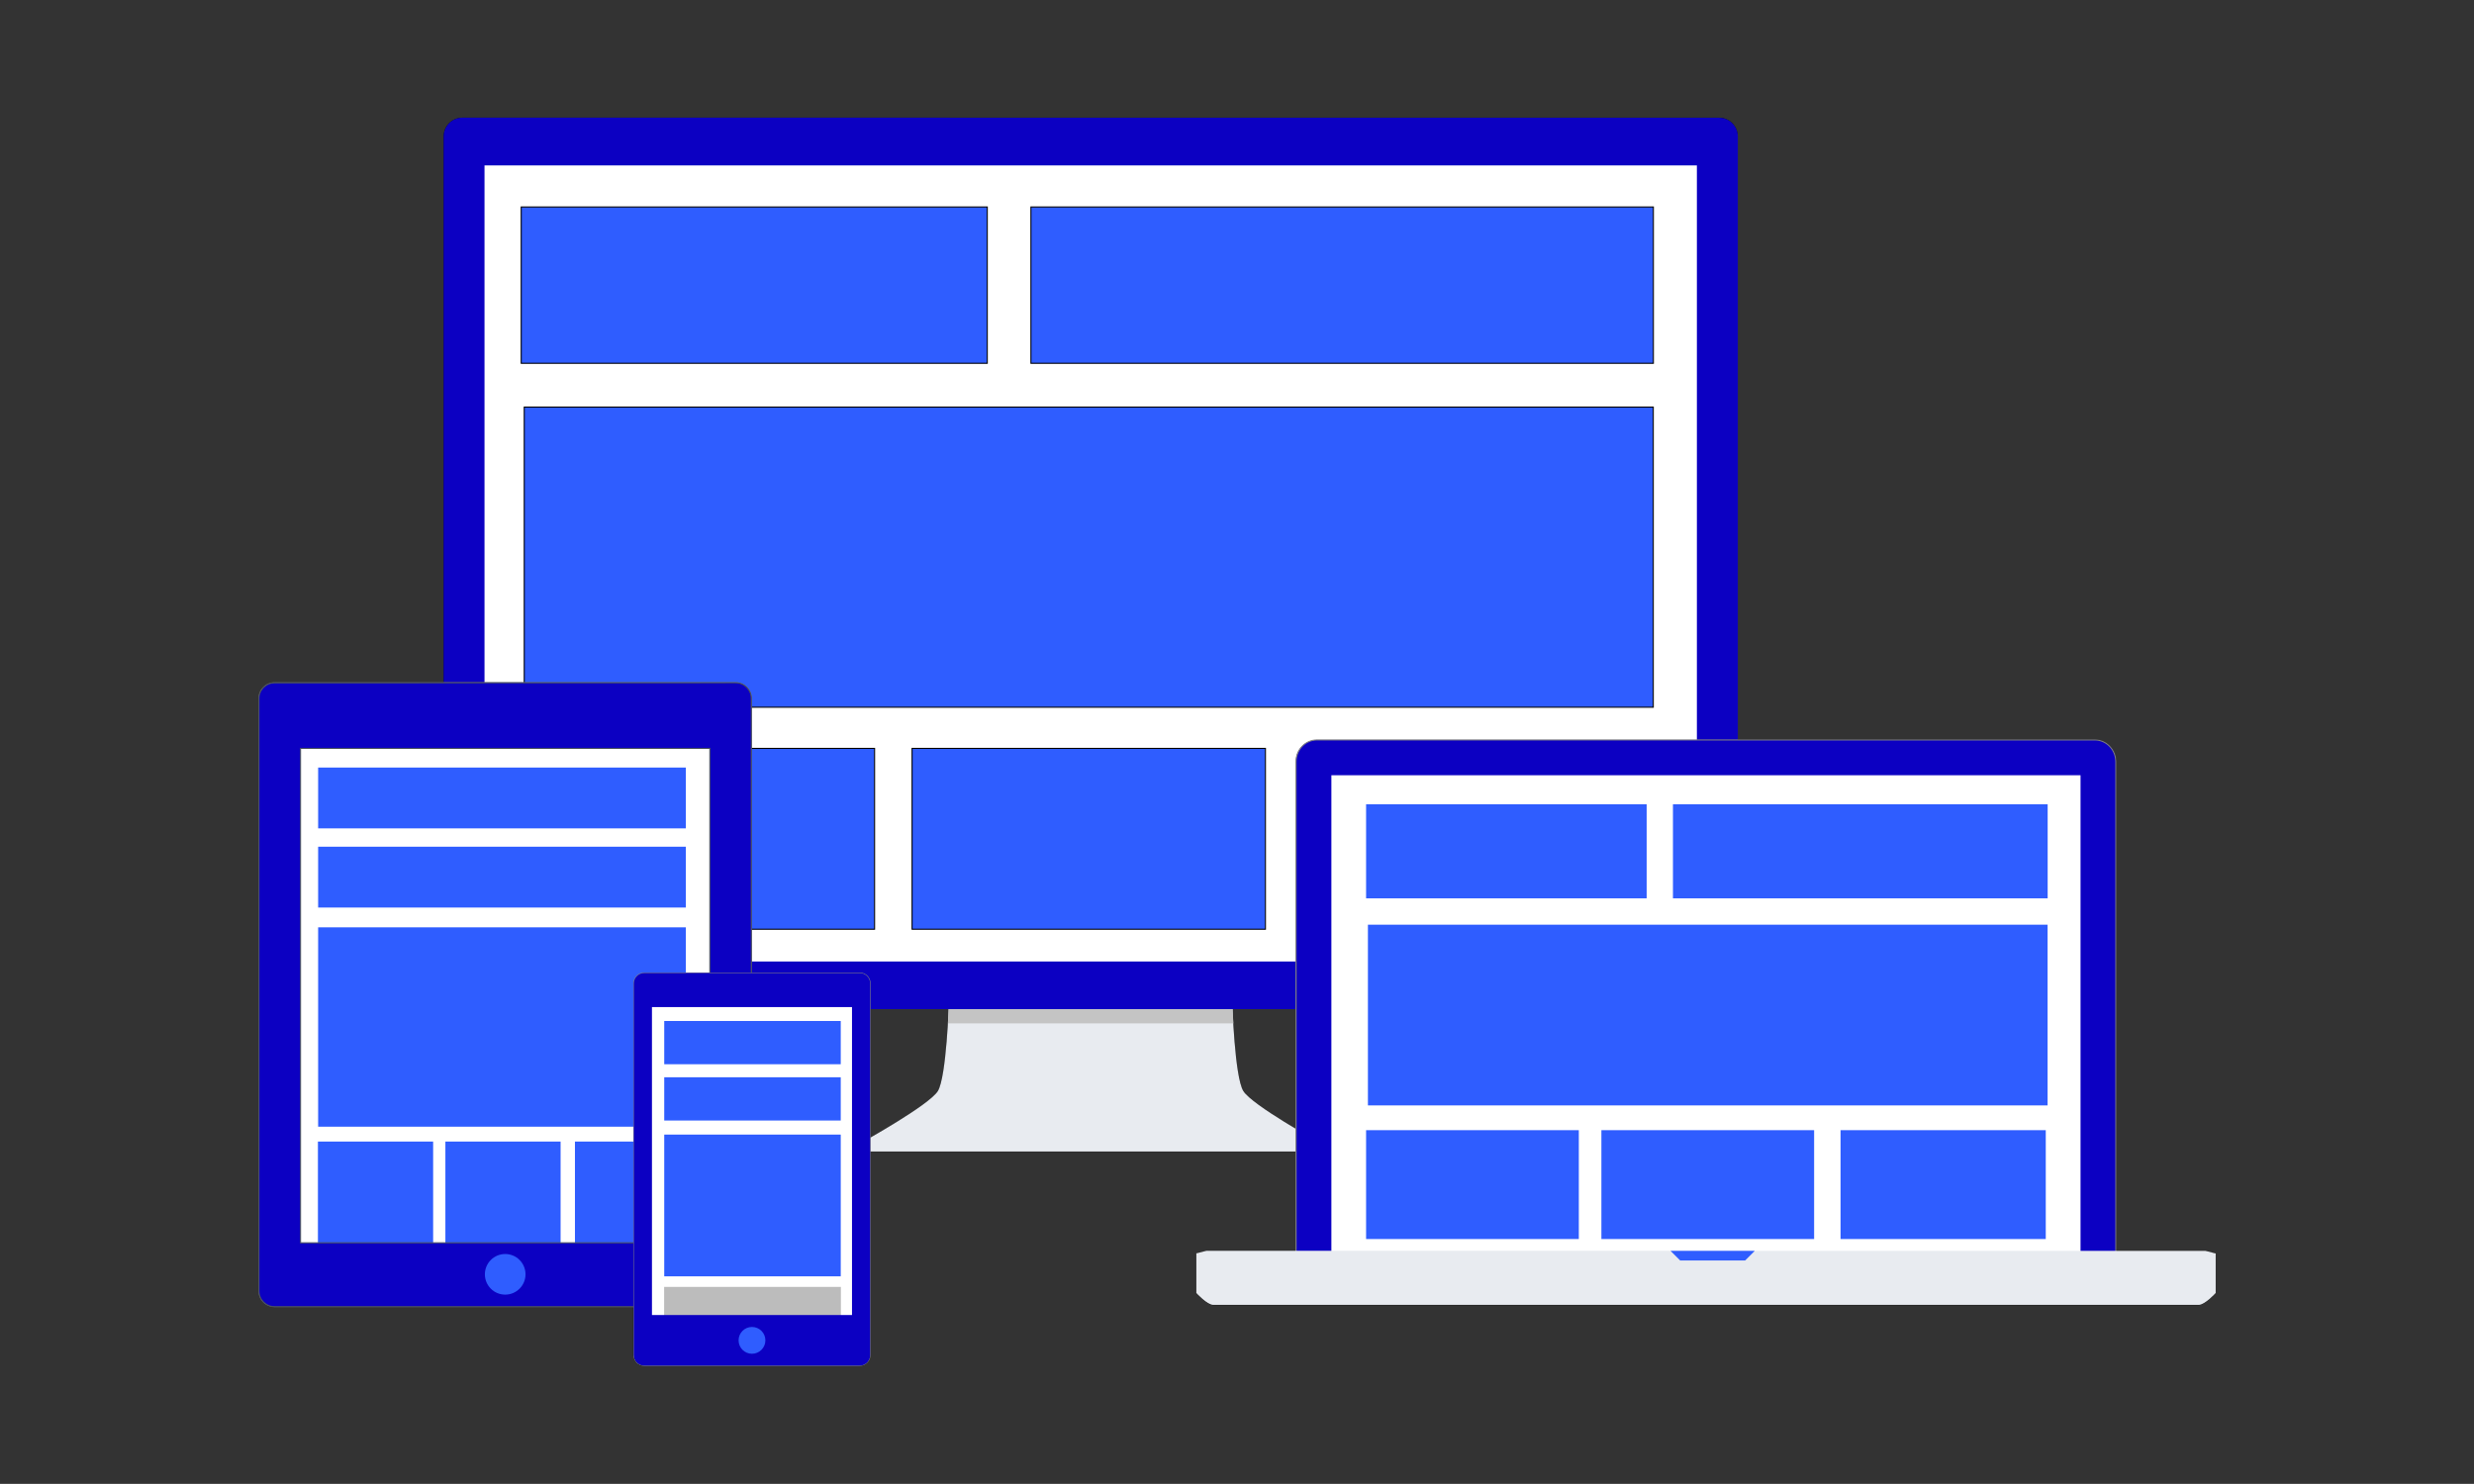
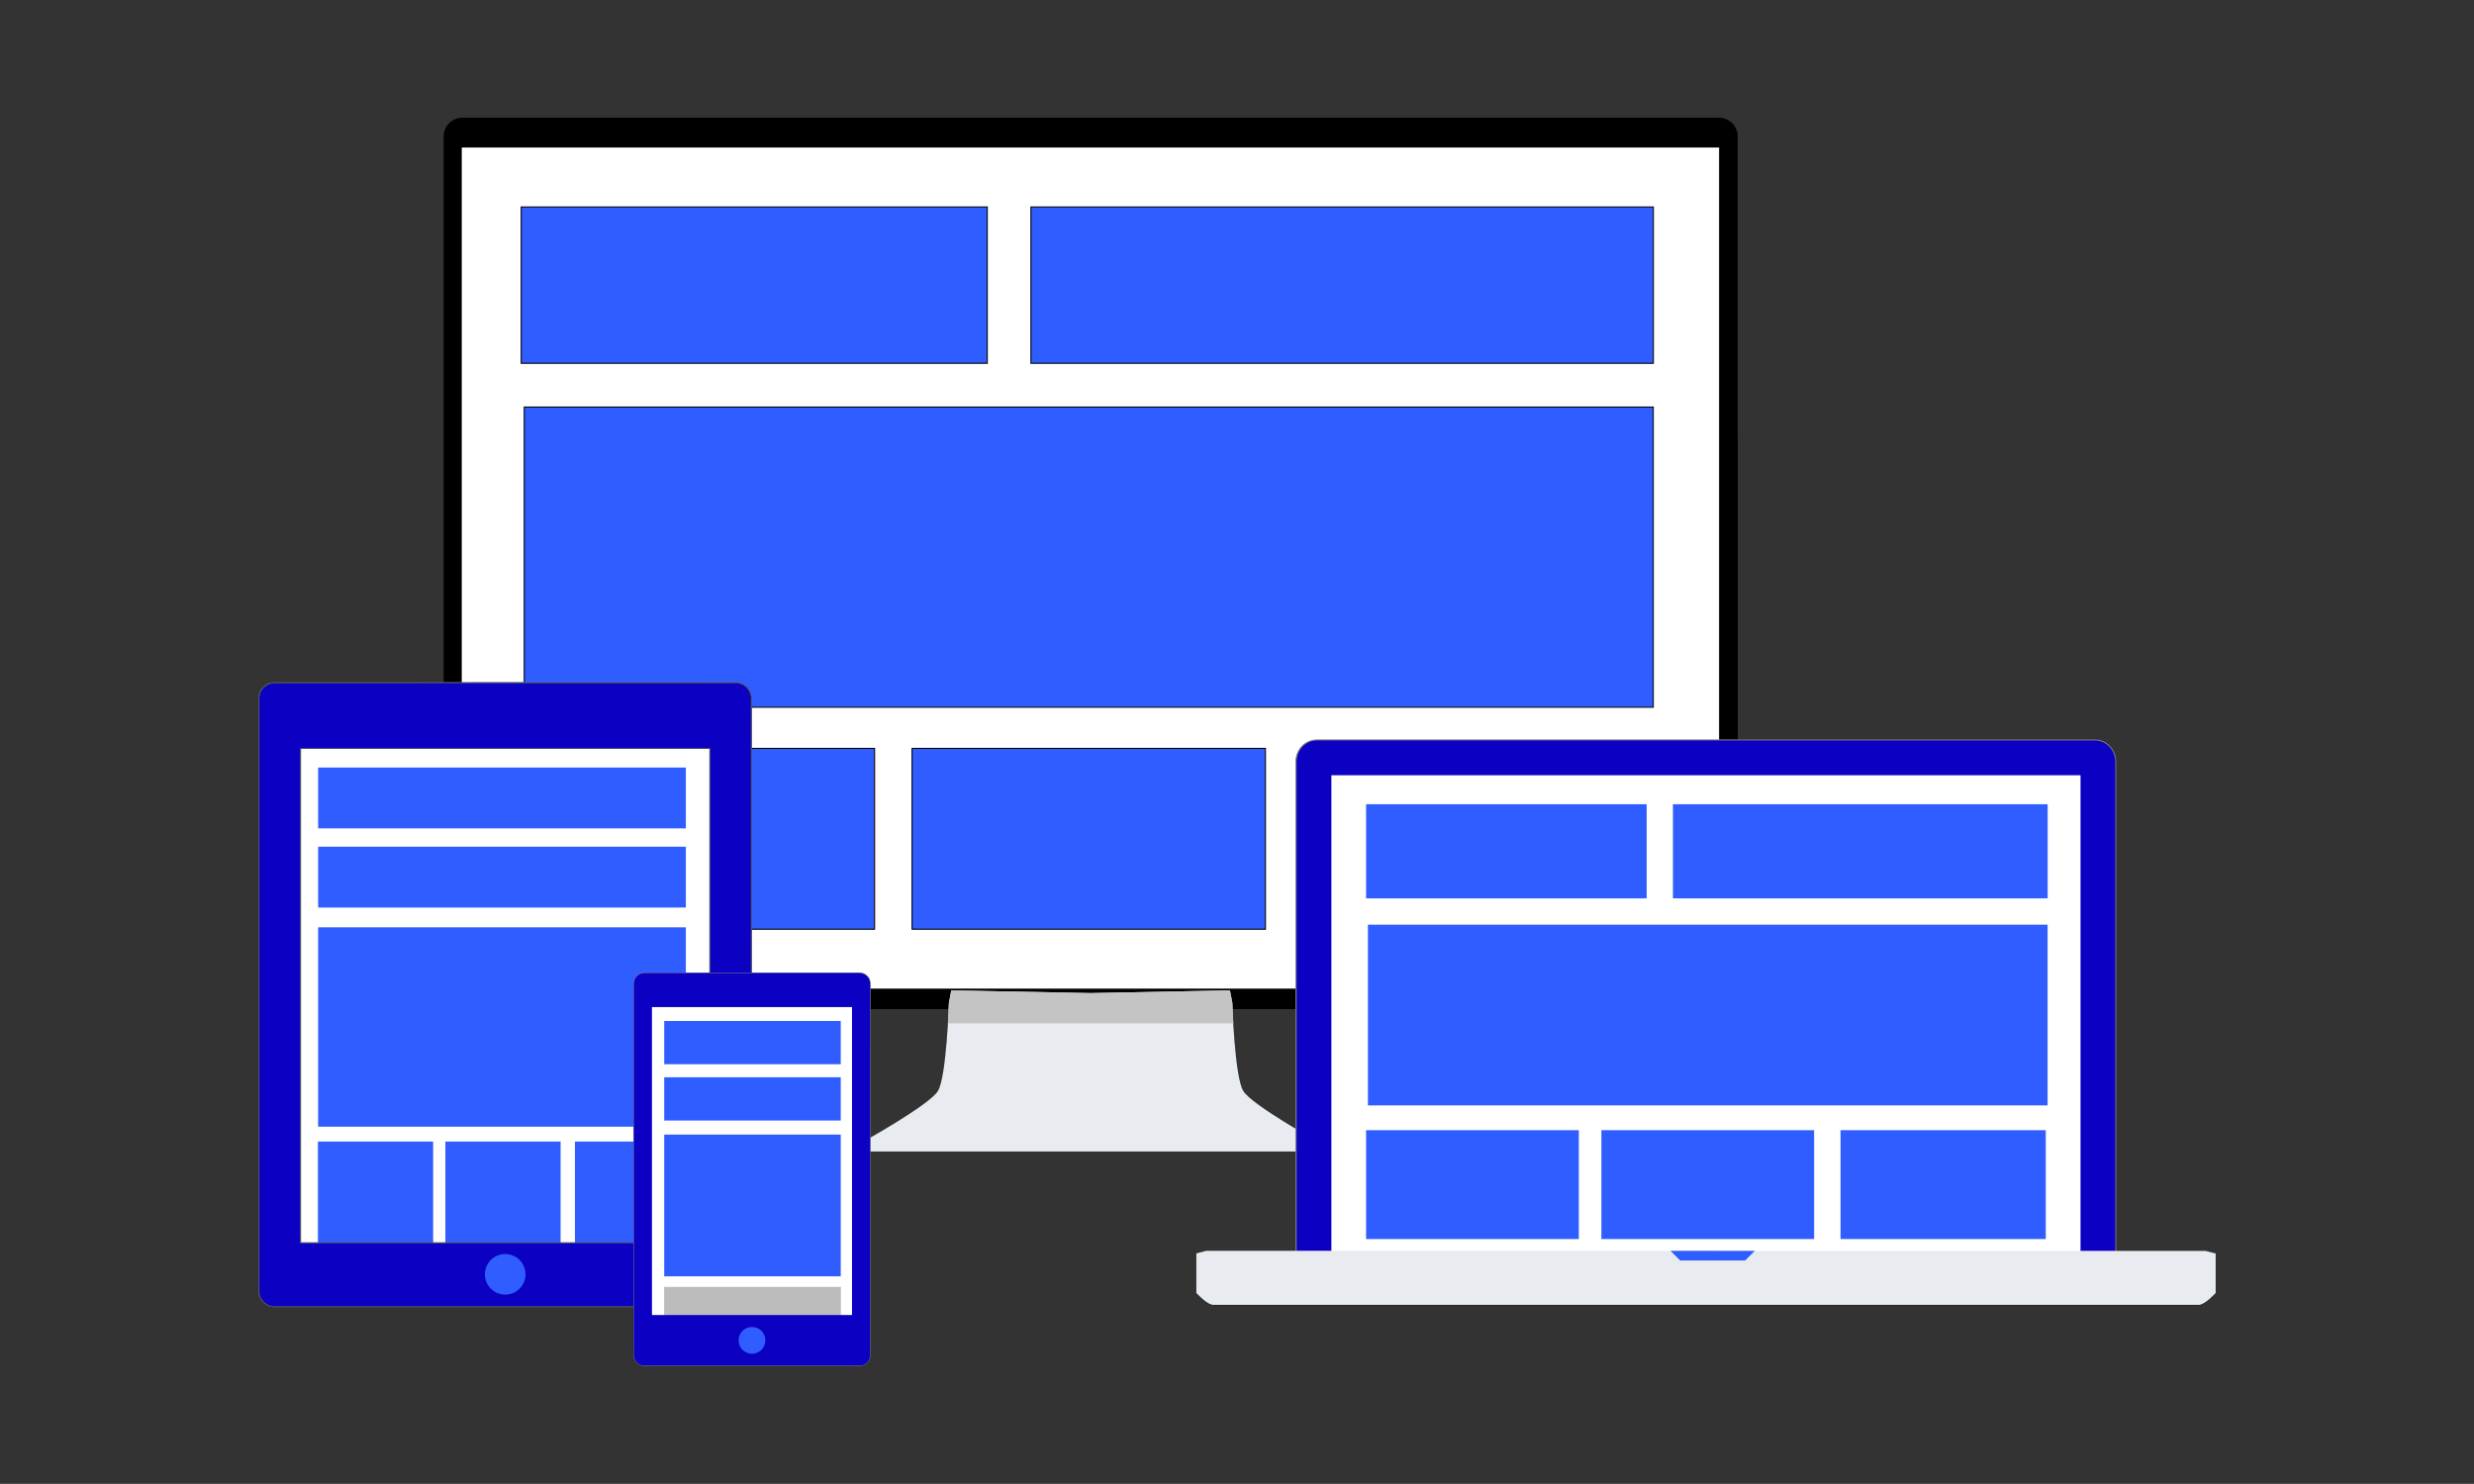
<svg xmlns="http://www.w3.org/2000/svg" version="1.1" id="Layer_1" x="0px" y="0px" viewBox="0 0 2362.2 1417.2" style="enable-background:new 0 0 2362.2 1417.2;" xml:space="preserve">
  <rect x="0" y="0" width="2362.2" height="1417.2" fill="#333333" stroke="none" />
  <style type="text/css">
	.st0{fill:#FFFFFF;}
	.st1{fill:#2F5DFF;stroke:#000000;stroke-miterlimit:10;}
	.st2{fill:#E8EBF0;}
	.st3{fill:#C4C4C4;}
	.st4{fill:#0C00C2;}
	.st5{fill:#2F5DFF;}
	.st6{fill:#7F8081;}
	.st7{fill:#0C00C2;stroke:#474E5E;stroke-width:1;}
	.st8{fill:#BCBCBC;}
	.st9{fill:#808080;}
</style>
  <g>
    <path d="M441.6,112.4c-10,0-18,8-18,18v521.2H262.2c-8.6,0-15.5,6.9-15.5,15.5v565.8c0,8.6,6.9,15.5,15.5,15.5h342.4v46   c0,5.8,4.7,10.5,10.5,10.5h205.7c5.8,0,10.5-4.7,10.5-10.5v-194.5H1237v94.9h-85.1l-9.7,2.5v37.9c0,0,10.3,11.3,16.1,11.3h941.1   c5.8,0,16.1-11.3,16.1-11.3v-37.9l-9.7-2.5h-85.1v-467c0-11.9-9.2-21.5-20.5-21.5h-341V130.4c0-10-8-18-18-18L441.6,112.4   L441.6,112.4z M831.3,963.8h74.5c-0.2,3.5-0.4,8.2-0.7,13.6c-1.3,21.9-4.1,55.6-9.6,64.6c-6.5,10.7-47.2,34.6-64.3,44.4   L831.3,963.8L831.3,963.8z M1176.9,963.8h60v114.1c-19.3-11.5-44.7-27.7-49.8-35.9c-5.5-8.9-8.3-42.6-9.6-64.6   C1177.3,972,1177.1,967.3,1176.9,963.8L1176.9,963.8z" />
    <rect x="440.9" y="140.9" class="st0" width="1200.5" height="803.3" />
    <g transform="translate(-162.34 -72.839)">
      <rect x="660" y="787.6" class="st1" width="337.4" height="172.7" />
      <rect x="662.9" y="461.6" class="st1" width="1078" height="286.7" />
      <rect x="1412.5" y="787.6" class="st1" width="325.5" height="172.7" />
      <rect x="660" y="270.5" class="st1" width="445" height="149.3" />
      <rect x="1146.7" y="270.5" class="st1" width="594.3" height="149.3" />
      <rect x="1033.2" y="787.6" class="st1" width="337.4" height="172.7" />
    </g>
    <g transform="translate(-281.79 -96.728)">
      <path class="st2" d="M1190.1,1042.6l-2.3,12c0,0-2.3,70.6-10.5,84.1c-8.3,13.5-72.1,48.8-72.1,48.8v9H1541v-9    c0,0-63.8-35.3-72.1-48.8c-8.3-13.5-10.5-84.1-10.5-84.1l-2.3-12l-133.1,2.6L1190.1,1042.6L1190.1,1042.6z" />
      <path class="st3" d="M1190.1,1042.6l-2.3,12c0,0-0.3,8.3-0.9,19.5h272.5c-0.7-11.2-0.9-19.5-0.9-19.5l-2.3-12l-133.1,2.6    L1190.1,1042.6L1190.1,1042.6z" />
-       <path class="st4" d="M723.4,209.1c-10,0-18,8-18,18v815.4c0,10,8,18,18,18h1199.7c10,0,18-8,18-18V227.2c0-10-8-18-18-18    L723.4,209.1L723.4,209.1z M744.4,254.7H1902V1015H744.4V254.7L744.4,254.7z" />
    </g>
    <rect x="264.7" y="690.4" class="st0" width="424" height="522.6" />
    <g transform="translate(-162.34 -72.839)">
      <rect x="466.1" y="958.5" class="st5" width="351.1" height="190.4" />
      <rect x="466.1" y="805.9" class="st5" width="351.1" height="58.1" />
      <rect x="466.1" y="881.5" class="st5" width="351.1" height="58.1" />
      <rect x="465.9" y="1163.1" class="st5" width="110" height="99.6" />
      <rect x="711.3" y="1163.1" class="st5" width="106.2" height="99.6" />
      <rect x="587.6" y="1163.1" class="st5" width="110" height="99.6" />
    </g>
    <g transform="translate(-1344.9 10.776)">
      <path image-rendering="auto" color-rendering="auto" shape-rendering="auto" class="st6" d="M1607.1,640.8    c-8.6,0-15.5,6.9-15.5,15.5v565.8c0,8.6,6.9,15.5,15.5,15.5h440.1c8.6,0,15.5-6.9,15.5-15.5V656.3c0-8.6-6.9-15.5-15.5-15.5    H1607.1z M1607.1,641.8h440.1c8.1,0,14.5,6.4,14.5,14.5v565.8c0,8-6.5,14.5-14.5,14.5h-440.1c-8.1,0-14.5-6.4-14.5-14.5V656.3    C1592.6,648.3,1599,641.8,1607.1,641.8z" />
    </g>
    <g transform="translate(-162.34 -72.839)">
      <path class="st7" d="M424.6,725c-8.3,0-15,6.7-15,15v565.8c0,8.3,6.7,15,15,15h440.1c8.3,0,15-6.7,15-15V739.9c0-8.3-6.7-15-15-15    L424.6,725L424.6,725z M449.3,787.6h390.8v472.2H449.3V787.6L449.3,787.6z" />
      <circle class="st5" cx="644.7" cy="1289.9" r="19.4" />
    </g>
    <rect x="614.1" y="951.7" class="st0" width="208.3" height="313.5" />
    <g transform="matrix(.48 0 0 .711 410.49 402.11)">
      <rect x="466.1" y="958.5" class="st5" width="351.1" height="190.4" />
      <rect x="466.1" y="805.9" class="st5" width="351.1" height="58.1" />
      <rect x="466.1" y="881.5" class="st5" width="351.1" height="58.1" />
      <path class="st8" d="M465.9,1163.1v82.8h351.6v-82.8H465.9z" />
    </g>
    <g transform="translate(-1372.1 -13.768)">
      <path image-rendering="auto" color-rendering="auto" shape-rendering="auto" class="st6" d="M1987.3,942.6    c-5.8,0-10.5,4.7-10.5,10.5V1308c0,5.8,4.7,10.5,10.5,10.5h205.6c5.8,0,10.5-4.7,10.5-10.5V953.1c0-5.8-4.7-10.5-10.5-10.5H1987.3    L1987.3,942.6z M1987.3,943.6h205.6c5.3,0,9.5,4.2,9.5,9.5V1308c0,5.3-4.2,9.5-9.5,9.5h-205.7c-5.3,0-9.5-4.2-9.5-9.5V953.1    C1977.8,947.8,1982,943.6,1987.3,943.6L1987.3,943.6z" />
      <path class="st4" d="M1987.3,943.1c-5.5,0-10,4.5-10,10V1308c0,5.5,4.5,10,10,10h205.6c5.5,0,10-4.5,10-10V953.1    c0-5.5-4.5-10-10-10H1987.3L1987.3,943.1z M1994.6,975.6h191v294.1h-191L1994.6,975.6L1994.6,975.6z" />
      <circle class="st5" cx="2090.1" cy="1293.9" r="12.8" />
    </g>
    <rect x="1259.1" y="726.2" class="st0" width="740.6" height="486.7" />
    <g transform="matrix(.602 0 0 .602 907.04 605.26)">
      <rect x="660" y="787.6" class="st5" width="337.4" height="172.7" />
      <rect x="662.9" y="461.6" class="st5" width="1078" height="286.7" />
      <rect x="1412.5" y="787.6" class="st5" width="325.5" height="172.7" />
      <rect x="660" y="270.5" class="st5" width="445" height="149.3" />
      <rect x="1146.7" y="270.5" class="st5" width="594.3" height="149.3" />
      <rect x="1033.2" y="787.6" class="st5" width="337.4" height="172.7" />
    </g>
    <g transform="translate(996.31 4.803)">
      <path class="st4" d="M261.1,701.9c-11.1,0-20,8.9-20,20v484.4c0,11.1,8.9,20,20,20h742.8c11.1,0,20-8.9,20-20V721.9    c0-11.1-8.9-20-20-20H261.1L261.1,701.9z M274.9,735.6h715.3v471.6H274.9V735.6L274.9,735.6z" />
      <path image-rendering="auto" color-rendering="auto" shape-rendering="auto" class="st9" d="M261.1,701.4    c-11.3,0-20.5,9.6-20.5,21.5v483.3c0,11.9,9.1,21.5,20.5,21.5h742.8c11.3,0,20.5-9.6,20.5-21.5V722.9c0-11.9-9.2-21.5-20.5-21.5    H261.1L261.1,701.4z M261.1,702.4h742.8c10.8,0,19.5,9.1,19.5,20.4v483.3c0,11.3-8.7,20.4-19.5,20.4H261.2    c-10.8,0-19.5-9.1-19.5-20.4V722.9C241.7,711.5,250.3,702.4,261.1,702.4L261.1,702.4z" />
    </g>
    <g transform="translate(-162.34 -72.839)">
      <path class="st2" d="M1314.3,1267.4l-9.7,2.5v37.9c0,0,10.3,11.3,16.1,11.3h941.1c5.8,0,16.1-11.3,16.1-11.3V1270l-9.7-2.5    L1314.3,1267.4L1314.3,1267.4z" />
      <path class="st5" d="M1757.4,1267.5l9.2,9.2h62l9.2-9.2H1757.4L1757.4,1267.5z" />
    </g>
  </g>
</svg>